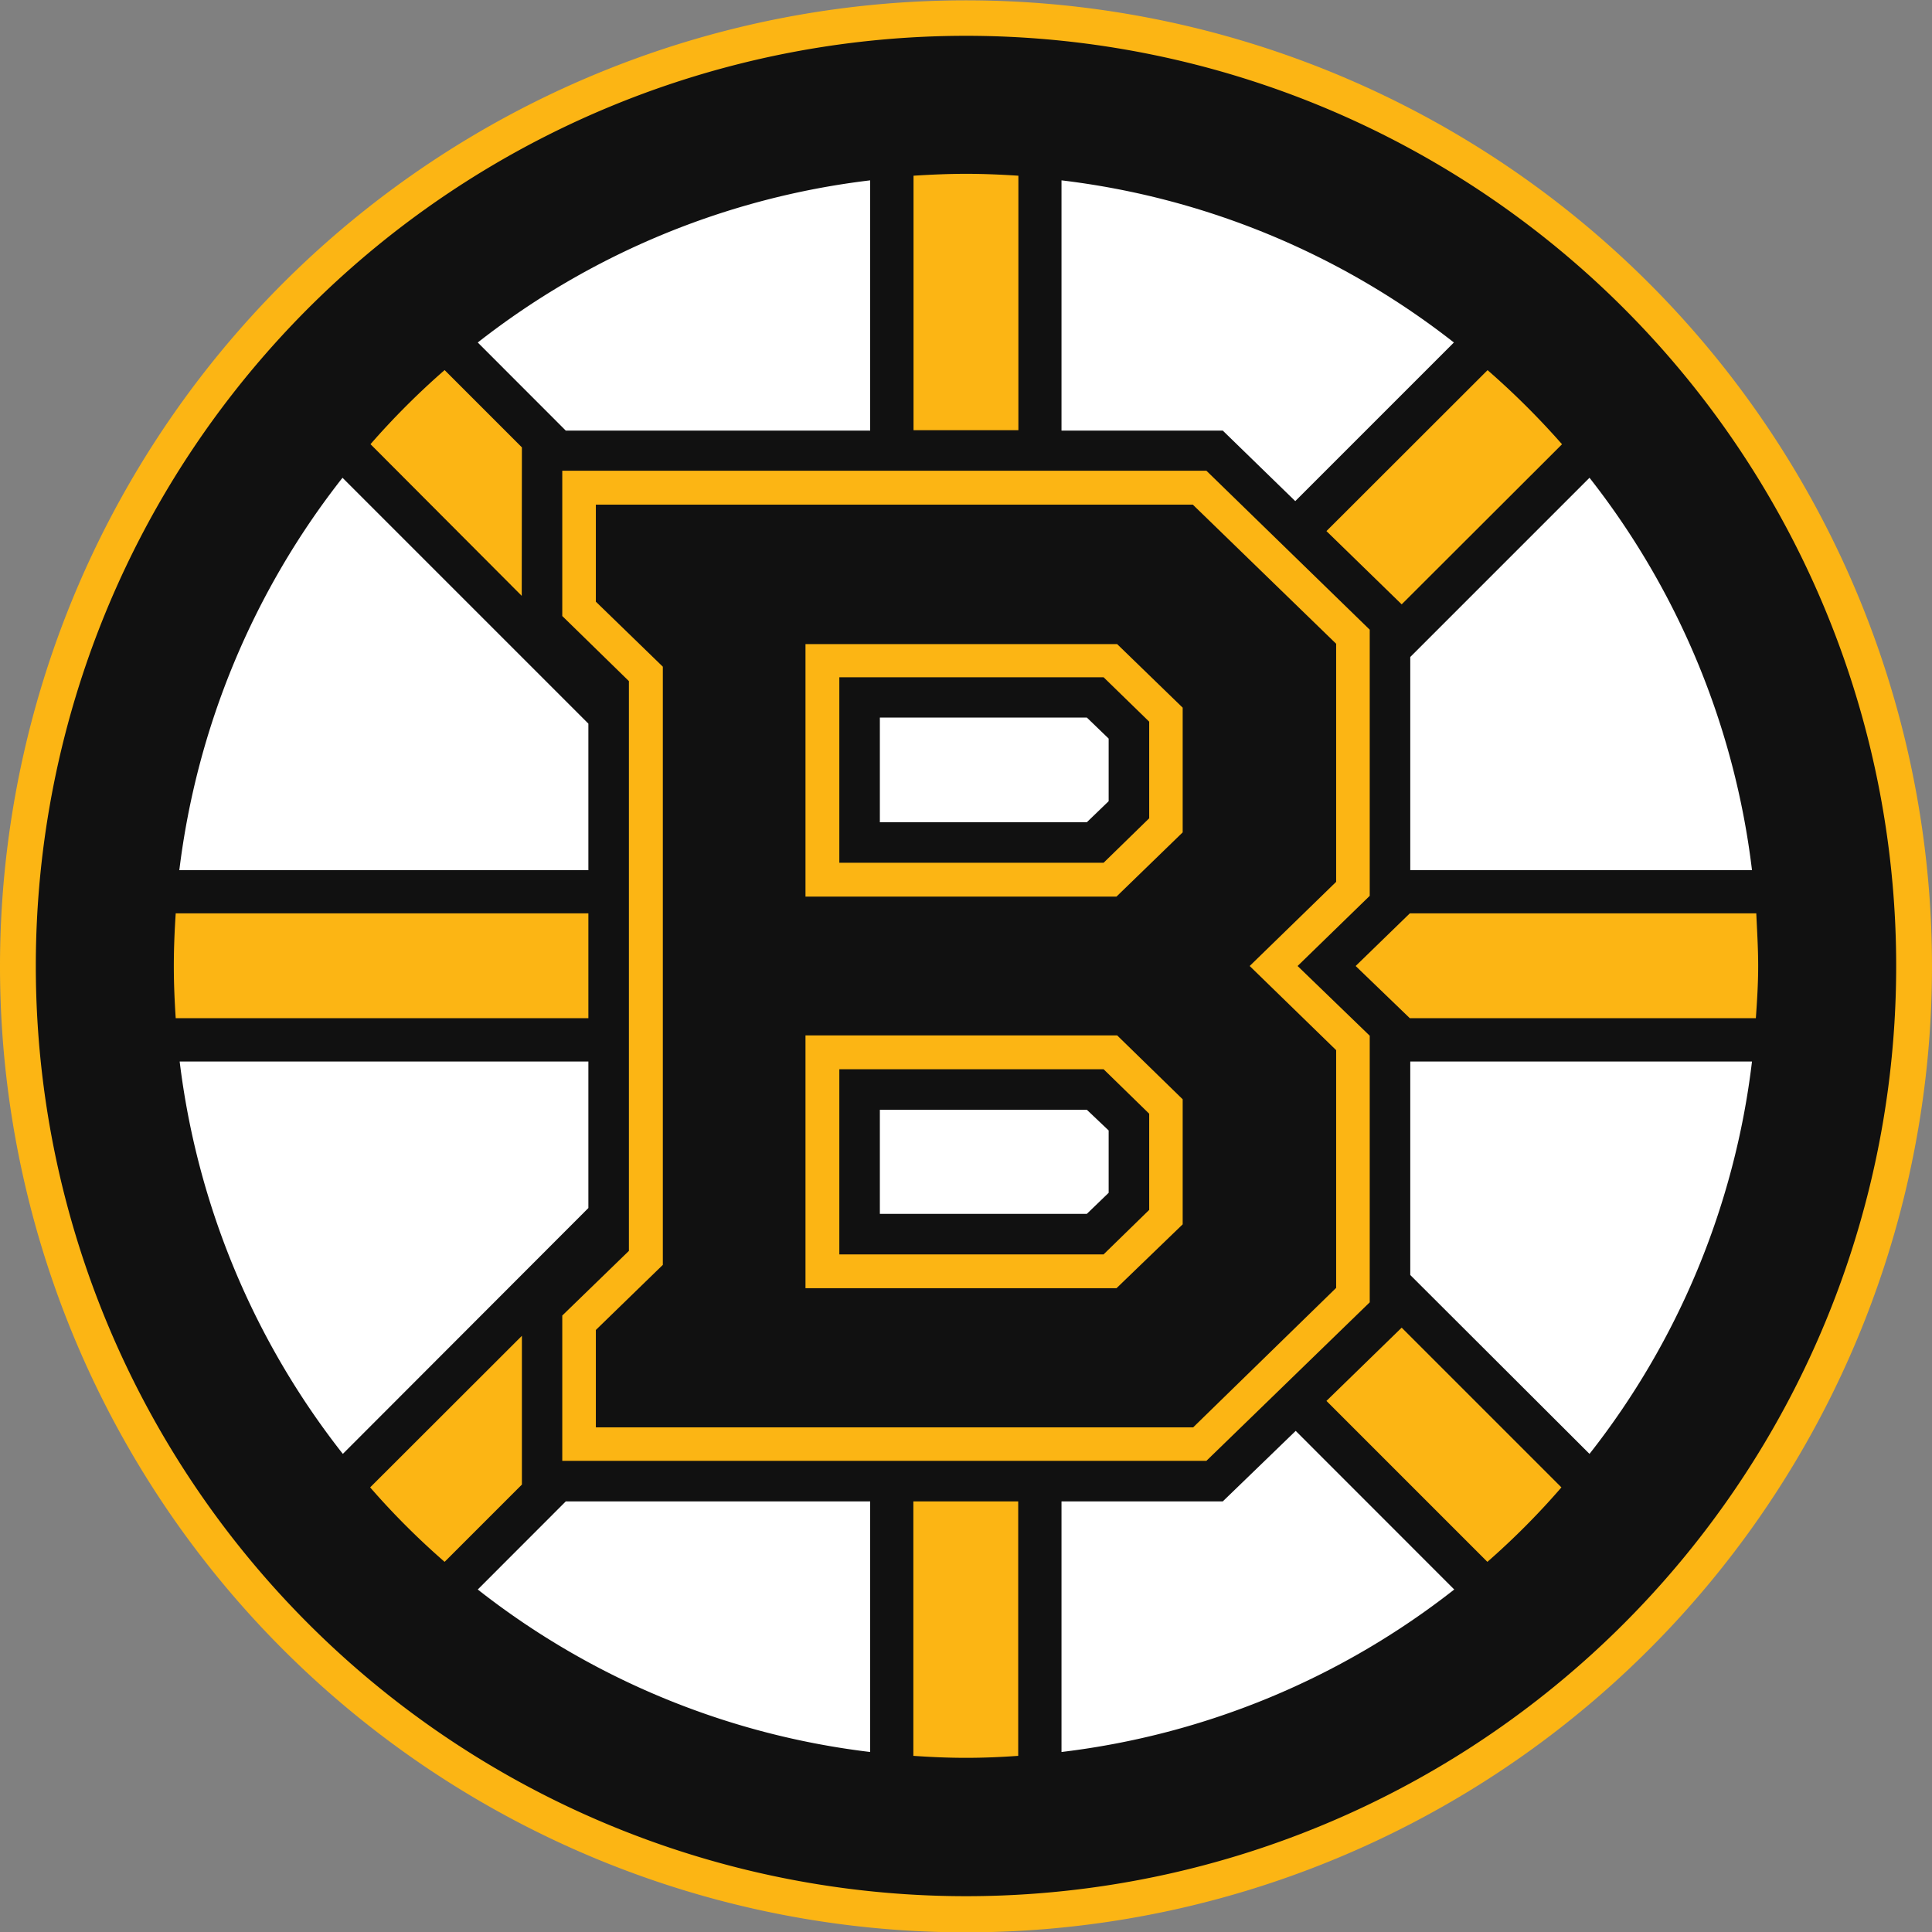
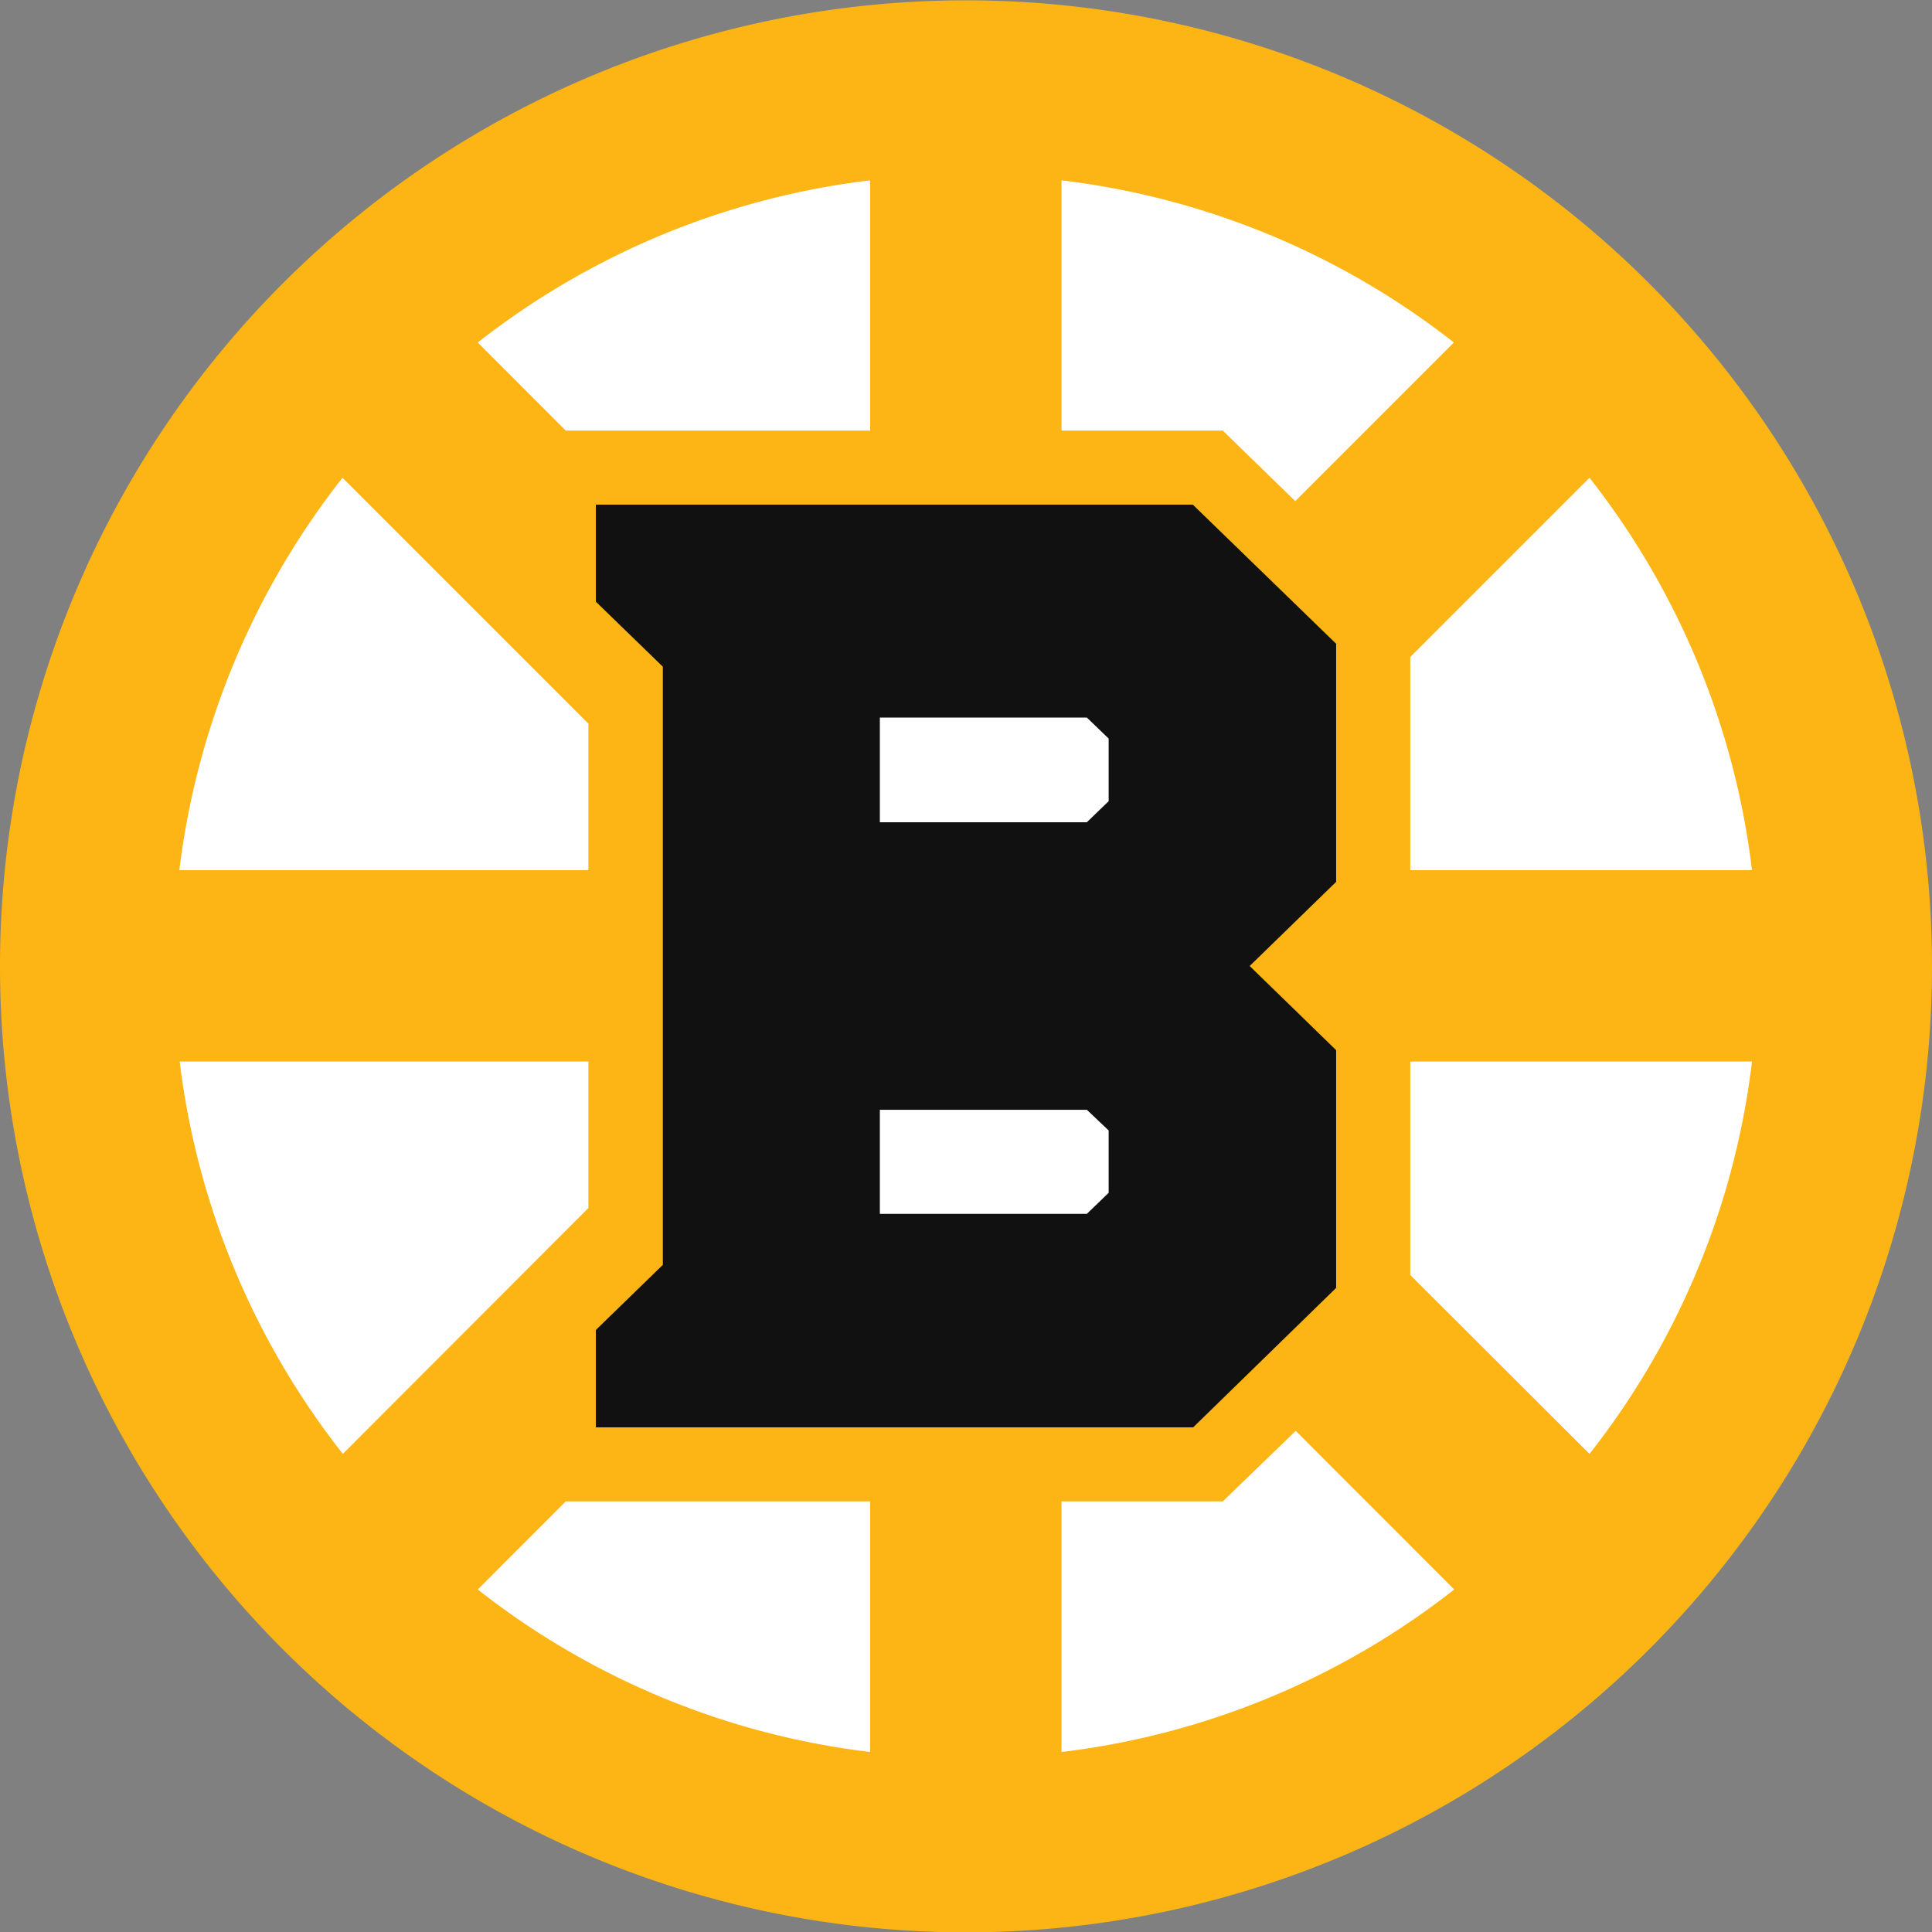
<svg xmlns="http://www.w3.org/2000/svg" viewBox="0 0 224.96 224.96">
  <rect x="0" y="0" width="224.96" height="224.96" fill="#808080" stroke="none" />
  <defs>
    <style>.cls-1{fill:#fcb514;}.cls-2{fill:#111;}.cls-3{fill:#fff;}</style>
  </defs>
  <title>boston-bruins</title>
  <g id="Layer_2" data-name="Layer 2">
    <g id="Layer_1-2" data-name="Layer 1">
      <path class="cls-1" d="M112.48,225A112.48,112.48,0,1,0,0,112.48,112.48,112.48,0,0,0,112.48,225Z" />
-       <path class="cls-2" d="M112.48,220.79A108.31,108.31,0,1,0,4.17,112.48h0A108.33,108.33,0,0,0,112.48,220.79Z" />
-       <path class="cls-1" d="M106.35,204.45c2.05.14,4,.23,6.13.23s4.08-.09,6.08-.23V174.82H106.35Zm48.1-41.33,18.74,18.74a88.18,88.18,0,0,0,8.62-8.67l-18.6-18.6Zm3.4-50.64,6.31,6.08h40.29c.14-2,.27-4,.27-6.08s-.13-4.13-.22-6.13H164.16Zm-89.34-6.13H20.46c-.13,2-.22,4-.22,6.13s.09,4.08.22,6.08H68.51ZM51.77,181.86l9-9V155.54L43.1,173.19a88.69,88.69,0,0,0,8.67,8.67Zm9-129.77-9-9a90.13,90.13,0,0,0-8.63,8.63L60.75,69.38Zm57.81-31.63c-2-.13-4-.22-6.08-.22s-4.08.09-6.13.22V50.09h12.21Zm63.3,31.27a91.71,91.71,0,0,0-8.67-8.63L154.45,61.84l8.76,8.53Z" />
-       <polygon class="cls-1" points="73.23 145.65 65.47 153.18 65.47 170.1 140.47 170.1 159.49 151.64 159.49 120.6 151.09 112.48 159.49 104.31 159.49 73.32 140.47 54.81 65.47 54.81 65.47 71.73 73.23 79.31 73.23 145.65" />
      <path class="cls-3" d="M164.21,101.32H204a91.67,91.67,0,0,0-18.92-45.69L164.21,76.5ZM101.32,50.09V21A91.67,91.67,0,0,0,55.63,39.88L65.88,50.14h35.44Zm62.89,73.51v24.86l20.87,20.83A91.36,91.36,0,0,0,204,123.6ZM150.82,58.35l18.47-18.47A91.7,91.7,0,0,0,123.6,21V50.14h18.78ZM68.51,84.26,39.88,55.63a92,92,0,0,0-19,45.69H68.51Zm0,56.4V123.6H20.92a91.81,91.81,0,0,0,19,45.69Zm73.87,34.16H123.6V204a91.71,91.71,0,0,0,45.73-18.92l-18.46-18.47Zm-41.06,0H65.88L55.63,185.08A91.54,91.54,0,0,0,101.32,204Z" />
      <polygon class="cls-2" points="69.38 154.86 69.38 166.2 138.93 166.2 155.58 149.96 155.58 122.28 145.51 112.48 155.58 102.68 155.58 74.96 138.89 58.76 69.38 58.76 69.38 70.06 77.18 77.63 77.18 147.28 69.38 154.86" />
-       <path class="cls-1" d="M137.71,96.92V82.4L130.08,75H93.79v29.4H130Zm0,45.64V128l-7.63-7.44H93.79V150H130Z" />
      <path class="cls-2" d="M133.81,129.68l-5.31-5.18H97.73v21.56H128.5l5.31-5.18Zm0-45.65-5.31-5.17H97.73v21.6H128.5l5.31-5.18Z" />
      <path class="cls-3" d="M129.09,138.89v-7.26l-2.54-2.41h-24.1v12.12h24.1Zm0-45.6V86l-2.54-2.45h-24.1V95.74h24.1Z" />
    </g>
  </g>
</svg>